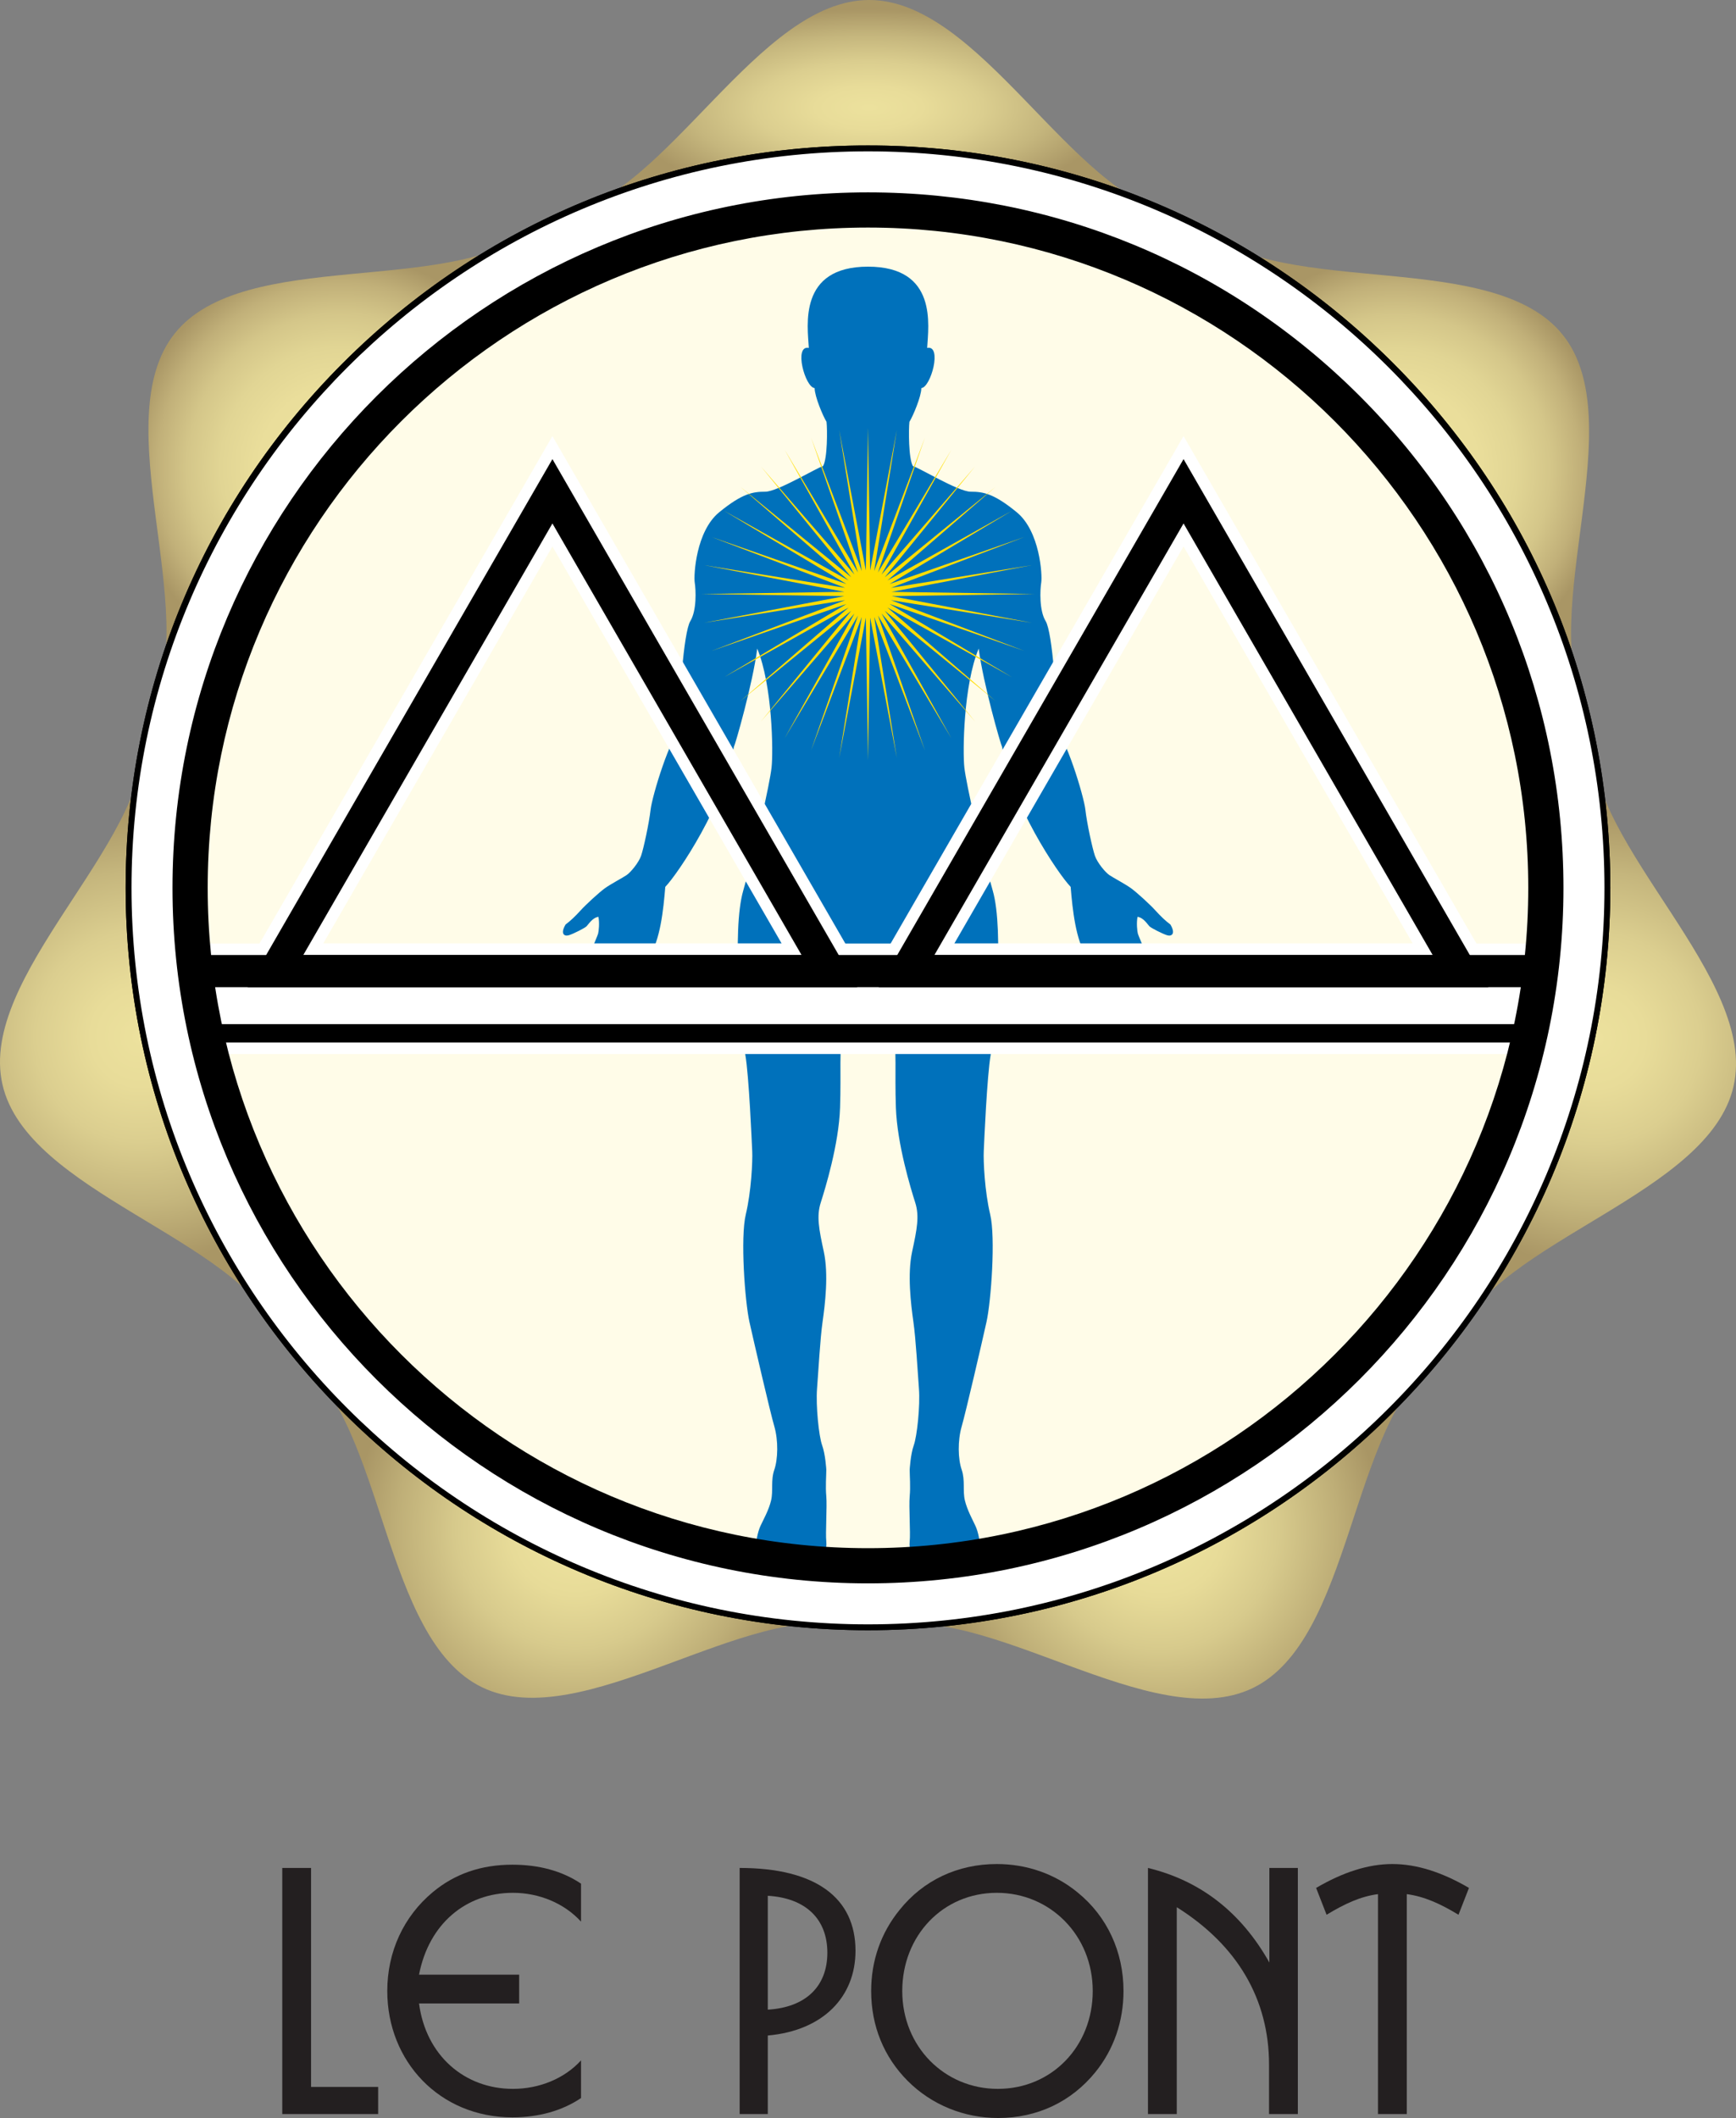
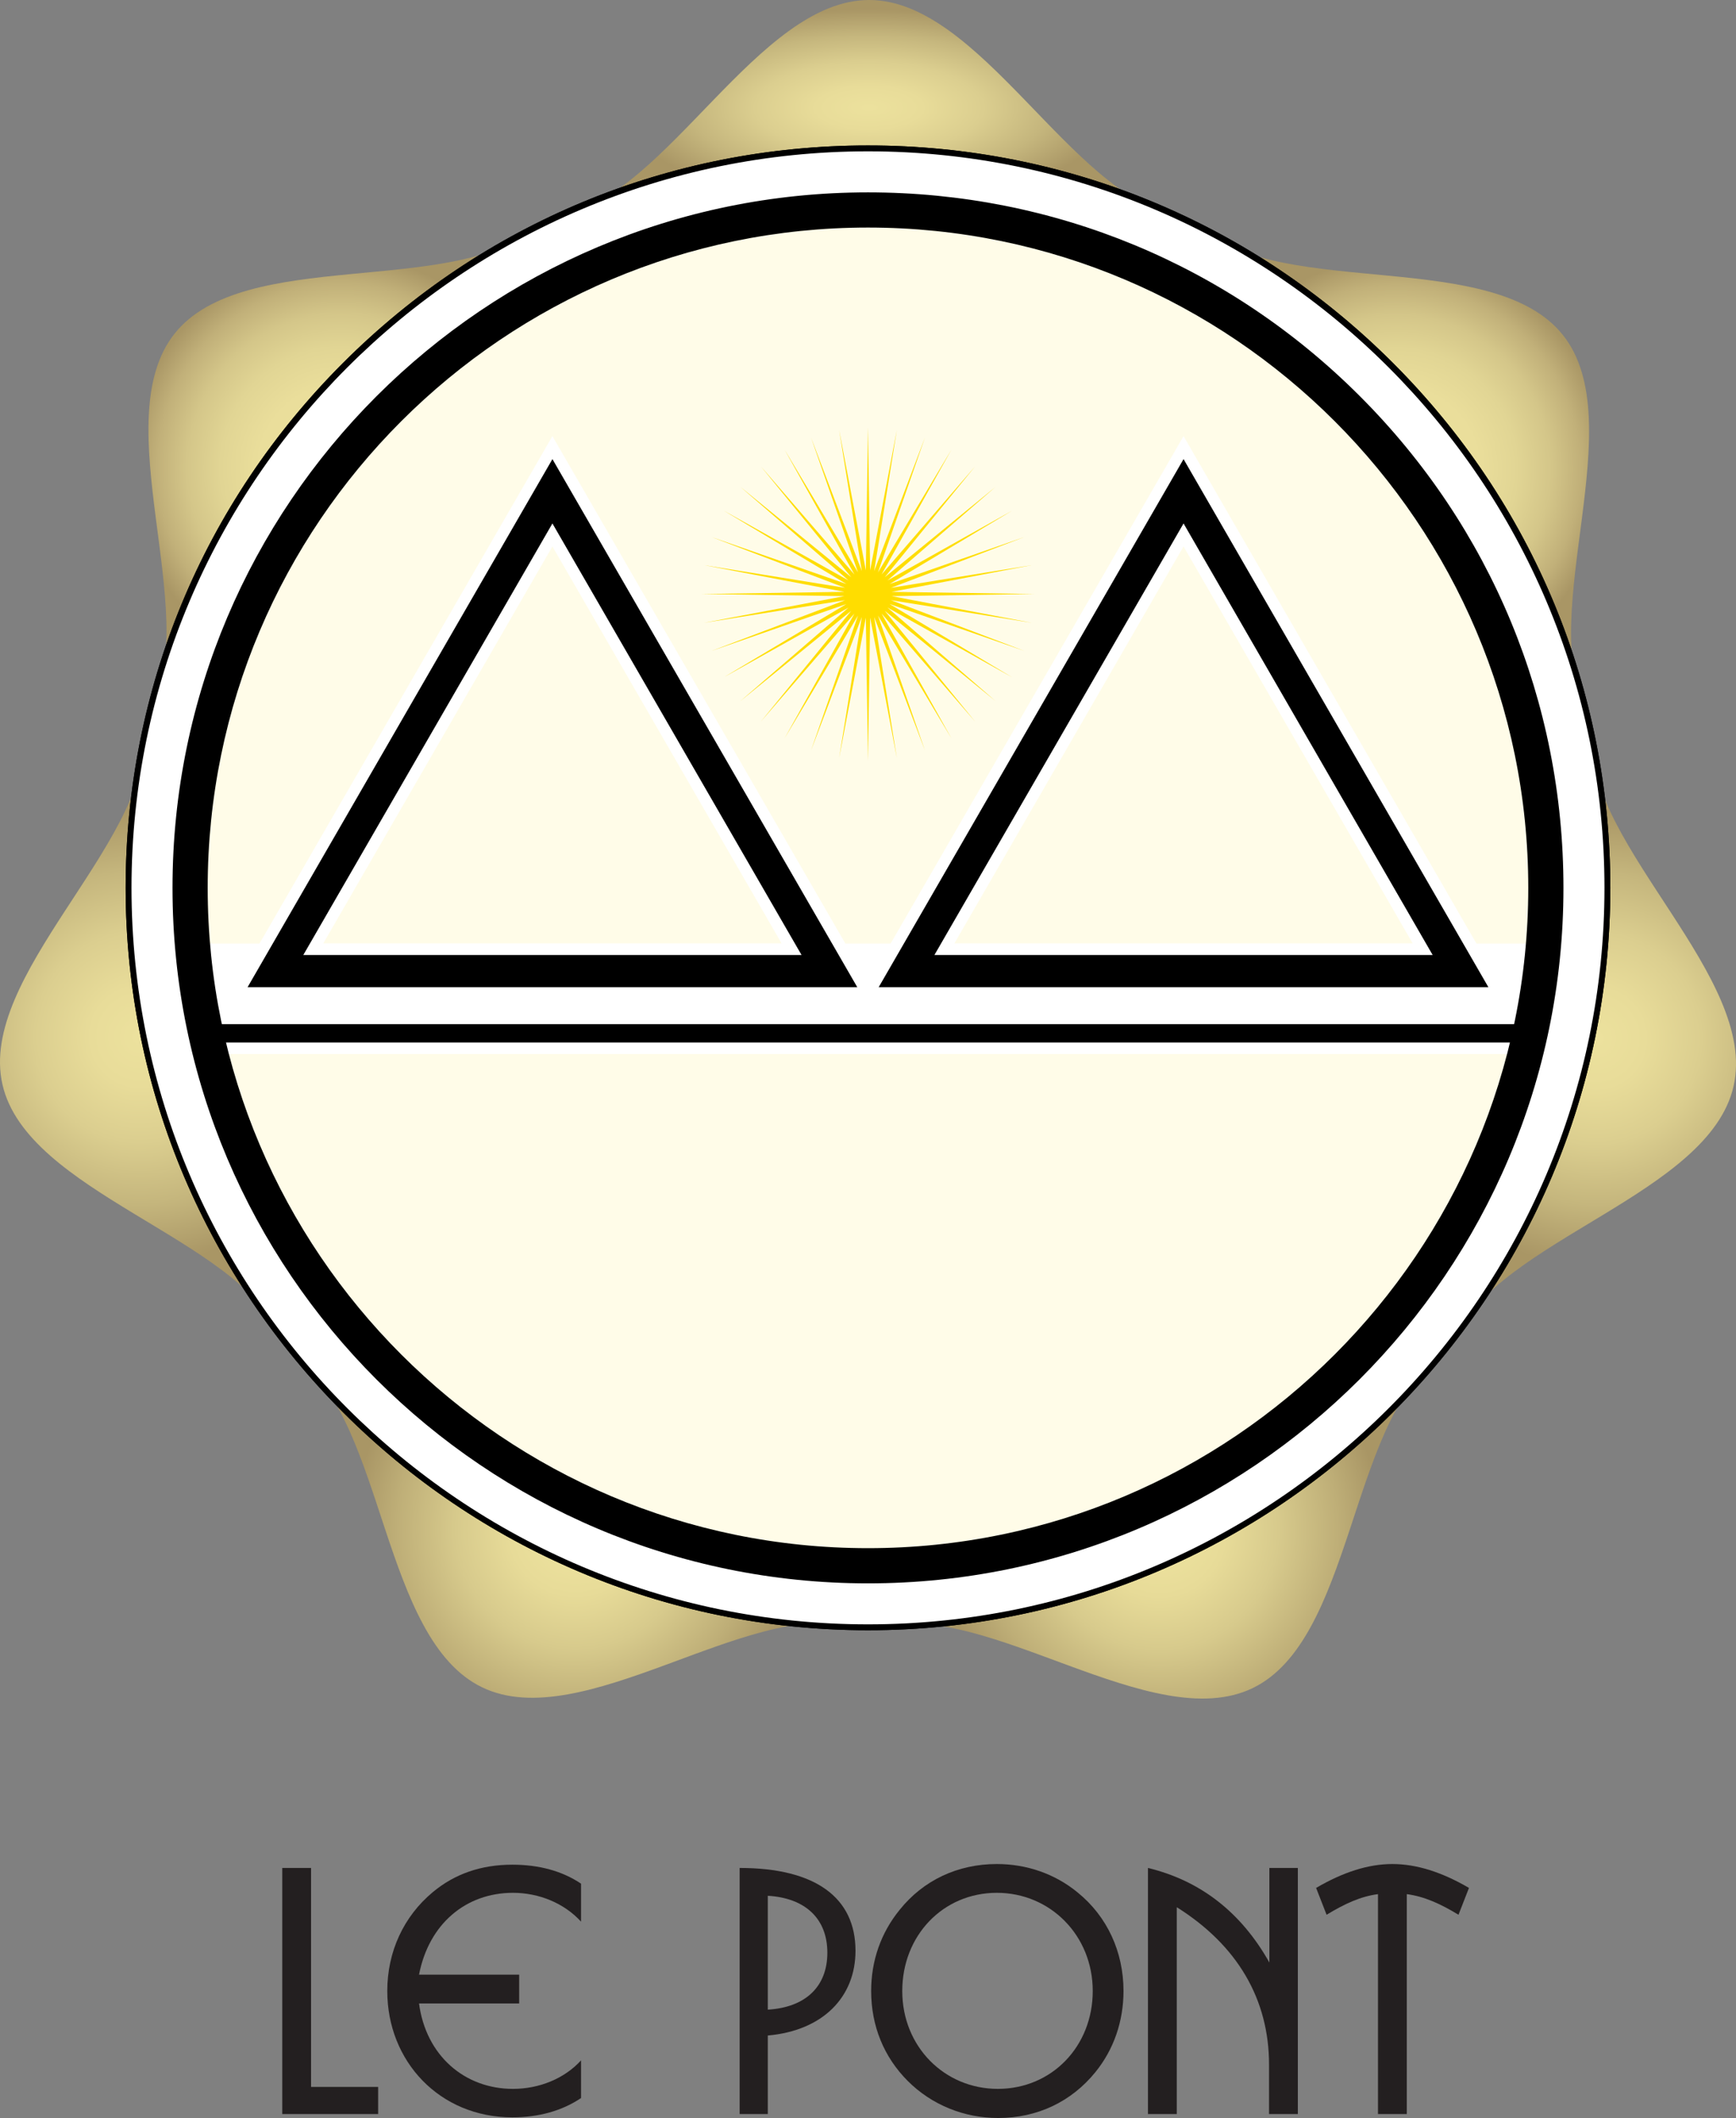
<svg xmlns="http://www.w3.org/2000/svg" version="1.1" id="Calque_1" x="0px" y="0px" viewBox="0 0 500 610" style="enable-background:new 0 0 500 610;" xml:space="preserve">
  <rect x="0" y="0" width="500" height="610" fill="#808080" stroke="none" />
  <style type="text/css">
	.st0{fill:url(#SVGID_1_);}
	.st1{fill:url(#SVGID_2_);}
	.st2{fill:url(#SVGID_3_);}
	.st3{fill:url(#SVGID_4_);}
	.st4{fill:url(#SVGID_5_);}
	.st5{fill:url(#SVGID_6_);}
	.st6{fill:url(#SVGID_7_);}
	.st7{fill:#FFFFFF;}
	.st8{fill:#FFFCE8;}
	.st9{fill:#0071BB;}
	.st10{fill:#FFDD00;}
	.st11{fill:#231F20;}
</style>
  <g>
    <radialGradient id="SVGID_1_" cx="250.32" cy="30.987" r="72.75" gradientTransform="matrix(1 0 0 0.4 0 18.592)" gradientUnits="userSpaceOnUse">
      <stop offset="0" style="stop-color:#ECE19D" />
      <stop offset="0.009" style="stop-color:#ECE19D" />
      <stop offset="0.01" style="stop-color:#ECE19D" />
      <stop offset="0.212" style="stop-color:#E8DC99" />
      <stop offset="0.452" style="stop-color:#DBCE8F" />
      <stop offset="0.711" style="stop-color:#C5B67D" />
      <stop offset="0.971" style="stop-color:#A99665" />
    </radialGradient>
    <path class="st0" d="M162.051,61.974C192.286,56.003,218.348,0,250.332,0c31.969,0,58.036,56.003,88.256,61.974H162.051z" />
    <radialGradient id="SVGID_2_" cx="98.274" cy="134.699" r="62.627" gradientUnits="userSpaceOnUse">
      <stop offset="0.119" style="stop-color:#ECE19D" />
      <stop offset="0.378" style="stop-color:#EADE9B" />
      <stop offset="0.555" style="stop-color:#E1D594" />
      <stop offset="0.709" style="stop-color:#D4C689" />
      <stop offset="0.848" style="stop-color:#C1B079" />
      <stop offset="0.971" style="stop-color:#A99665" />
    </radialGradient>
    <path class="st1" d="M43.723,203.708c14.162-27.348-13.362-82.638,6.59-107.649c19.929-25,79.96-10.465,103.477-30.368   L43.723,203.708z" />
    <radialGradient id="SVGID_3_" cx="40.379" cy="298.549" r="67.215" gradientUnits="userSpaceOnUse">
      <stop offset="0" style="stop-color:#ECE19D" />
      <stop offset="0.009" style="stop-color:#ECE19D" />
      <stop offset="0.01" style="stop-color:#ECE19D" />
      <stop offset="0.212" style="stop-color:#E8DC99" />
      <stop offset="0.452" style="stop-color:#DBCE8F" />
      <stop offset="0.711" style="stop-color:#C5B67D" />
      <stop offset="0.971" style="stop-color:#A99665" />
    </radialGradient>
    <path class="st2" d="M80.757,384.603c-12.546-28.127-72.945-41.084-80.049-72.254c-7.112-31.181,41.661-69.049,40.759-99.853   L80.757,384.603z" />
    <radialGradient id="SVGID_4_" cx="165.757" cy="440.401" r="65.899" gradientUnits="userSpaceOnUse">
      <stop offset="0.119" style="stop-color:#ECE19D" />
      <stop offset="0.291" style="stop-color:#E7DB98" />
      <stop offset="0.522" style="stop-color:#D7CA8C" />
      <stop offset="0.786" style="stop-color:#BEAE77" />
      <stop offset="0.971" style="stop-color:#A99665" />
    </radialGradient>
    <path class="st3" d="M245.294,468.428c-29.828-7.718-77.609,31.424-106.426,17.54c-28.803-13.87-28-75.629-52.648-94.14   L245.294,468.428z" />
    <radialGradient id="SVGID_5_" cx="333.877" cy="440.63" r="65.894" gradientUnits="userSpaceOnUse">
      <stop offset="0.119" style="stop-color:#ECE19D" />
      <stop offset="0.291" style="stop-color:#E7DB98" />
      <stop offset="0.522" style="stop-color:#D7CA8C" />
      <stop offset="0.786" style="stop-color:#BEAE77" />
      <stop offset="0.971" style="stop-color:#A99665" />
    </radialGradient>
    <path class="st4" d="M413.405,392.057c-24.636,18.519-23.834,80.266-52.638,94.144c-28.82,13.874-76.602-25.258-106.419-17.526   L413.405,392.057z" />
    <radialGradient id="SVGID_6_" cx="459.614" cy="299.078" r="67.218" gradientUnits="userSpaceOnUse">
      <stop offset="0" style="stop-color:#ECE19D" />
      <stop offset="0.009" style="stop-color:#ECE19D" />
      <stop offset="0.01" style="stop-color:#ECE19D" />
      <stop offset="0.212" style="stop-color:#E8DC99" />
      <stop offset="0.452" style="stop-color:#DBCE8F" />
      <stop offset="0.711" style="stop-color:#C5B67D" />
      <stop offset="0.971" style="stop-color:#A99665" />
    </radialGradient>
    <path class="st5" d="M458.512,213.023c-0.882,30.802,47.894,68.665,40.779,99.836c-7.102,31.182-67.491,44.135-80.062,72.274   L458.512,213.023z" />
    <radialGradient id="SVGID_7_" cx="402.175" cy="135.133" r="62.626" gradientUnits="userSpaceOnUse">
      <stop offset="0.119" style="stop-color:#ECE19D" />
      <stop offset="0.378" style="stop-color:#EADE9B" />
      <stop offset="0.555" style="stop-color:#E1D594" />
      <stop offset="0.709" style="stop-color:#D4C689" />
      <stop offset="0.848" style="stop-color:#C1B079" />
      <stop offset="0.971" style="stop-color:#A99665" />
    </radialGradient>
    <path class="st6" d="M346.661,66.125c23.518,19.883,83.56,5.358,103.477,30.358c19.94,25.001-7.565,80.296,6.601,107.659   L346.661,66.125z" />
  </g>
  <g>
    <path class="st7" d="M462.96,255.711c0,117.598-95.347,212.963-212.963,212.963c-117.619,0-212.966-95.365-212.966-212.963   c0-117.622,95.347-212.97,212.966-212.97C367.612,42.741,462.96,138.089,462.96,255.711z" />
    <path d="M249.997,469.519c-117.896,0-213.81-95.914-213.81-213.807c0-57.113,22.24-110.807,62.623-151.191   c40.383-40.383,94.076-62.624,151.187-62.624c57.11,0,110.802,22.24,151.185,62.624c40.383,40.384,62.623,94.078,62.623,151.191   C463.805,373.604,367.891,469.519,249.997,469.519z M249.997,43.585c-116.964,0-212.122,95.16-212.122,212.126   c0,116.962,95.157,212.118,212.122,212.118c116.962,0,212.119-95.155,212.119-212.118   C462.115,138.745,366.959,43.585,249.997,43.585z" />
  </g>
  <g>
    <path class="st7" d="M462.96,255.711c0,117.598-95.347,212.963-212.963,212.963c-117.619,0-212.966-95.365-212.966-212.963   c0-117.622,95.347-212.97,212.966-212.97C367.612,42.741,462.96,138.089,462.96,255.711z" />
    <path d="M249.997,469.519c-117.896,0-213.81-95.914-213.81-213.807c0-57.113,22.24-110.807,62.623-151.191   c40.383-40.383,94.076-62.624,151.187-62.624c57.11,0,110.802,22.24,151.185,62.624c40.383,40.384,62.623,94.078,62.623,151.191   C463.805,373.604,367.891,469.519,249.997,469.519z M249.997,43.585c-116.964,0-212.122,95.16-212.122,212.126   c0,116.962,95.157,212.118,212.122,212.118c116.962,0,212.119-95.155,212.119-212.118   C462.115,138.745,366.959,43.585,249.997,43.585z" />
  </g>
  <path class="st8" d="M445.236,255.711c0,107.818-87.398,195.242-195.239,195.242c-107.841,0-195.246-87.424-195.246-195.242  c0-107.842,87.406-195.241,195.246-195.241C357.838,60.471,445.236,147.869,445.236,255.711z" />
-   <path class="st9" d="M249.997,275.727c0,0,1.406-0.102,1.95,1.391c0.949,2.694,4.44,16.866,5.298,20.511  c1.113,4.841,0.428,10.747,0.786,21.354c0.363,10.589,4.336,23.498,5.573,27.378c1.237,3.885,0.522,7.592-0.895,14.131  c-1.406,6.535-0.342,15.184,0.357,20.139c0.711,4.942,1.243,14.488,1.611,19.351c0.369,4.887-0.532,13.608-1.493,16.277  c-0.95,2.654-1.176,7.026-1.176,7.026c0,1.849,0.266,4.773,0,7.679c-0.271,2.912,0.266,10.603,0,12.99  c-0.271,2.366,0.788,4.376,1.846,5.69c1.078,1.33,2.52,1.722,4.509,0.793c3.176,0,5.833,0.136,8.477-0.655  c2.653-0.781,5.301-0.266,5.435-2.92c0.122-2.648-0.532-5.704-1.335-7.401c-0.792-1.734-2.362-4.522-3.032-7.312  c-0.675-2.762,0.117-5.818-0.925-8.865c-1.063-3.042-1.192-8.354,0-12.456c1.18-4.09,5.823-24.11,7.141-30.067  c1.33-5.955,2.659-24.392,1.064-31.012c-1.58-6.631-1.983-15.359-1.85-18.145c0.122-2.776,0.93-21.59,1.994-27.816  c1.054-6.233,3.957-35.641,0.593-47.301c-3.38-11.663-7.628-30.736-8.165-35.374c-0.526-4.642-0.259-23.721,4.116-34.315  c1.33,10.204,6.36,27.693,6.76,28.364c2.382,16.018,16.023,36.421,19.733,40.261c0.543,6.63,1.469,15.368,4.643,20.148  c0.799,4.101,1.457,7.893,1.902,9.228c0.44,1.324,2.035,2.209,1.855-0.087c-0.189-2.305-0.444-6.1-0.709-6.892  c-0.262-0.797,0.889-1.155,1.237,0.092c0.357,1.226,2.209,8.819,2.659,10.322c0.428,1.509,3.083,1.601,2.463-1.057  c-0.614-2.649-2.035-8.211-2.381-9.54c-0.353-1.325,1.053-1.672,1.584-0.266c0.537,1.422,3.456,8.22,4.687,10.338  c1.234,2.127,4.147,2.127,3.013-0.88c-1.167-3-3.984-8.302-4.437-9.621c-0.43-1.339,0.797-1.769,1.675-0.183  c0.896,1.589,3.897,6.973,4.867,8.486c0.981,1.499,3.089,0.7,2.025-2.392c-1.044-3.088-5.552-13.518-5.732-14.233  c-0.178-0.685-0.444-3.062-0.086-4.837c1.769,0.256,2.914,2.239,3.446,2.755c0.521,0.501,3.628,2.082,5.024,2.542  c1.418,0.434,2.567-0.461,0.978-3.095c-1.32-0.97-2.736-2.304-4.244-3.967c-1.493-1.681-5.383-5.23-7.065-6.457  c-1.687-1.227-5.112-3.012-6.267-3.804c-1.156-0.787-3.446-3.517-4.152-5.562c-0.699-2.03-2.294-9.249-2.74-13.221  c-0.434-3.987-5.736-21.38-9.09-24.029c1.227-6.298-0.44-27.214-2.341-30.291c-1.898-3.094-1.638-9.034-1.284-11.177  c0.333-2.136-0.385-14.724-7.031-20.189c-6.65-5.471-9.753-5.942-13.307-5.942c-3.573,0-15.199-7.127-16.627-7.361  c-1.273-2.167-1.252-10.649-1.001-12.77c1.042-1.667,3.43-7.321,3.43-9.709c2.741-0.184,6.094-12.459,1.678-11.579  c0.352-6.345,3.087-23.395-17.044-23.395c-20.14,0-17.398,17.05-17.04,23.395c-4.429-0.879-1.07,11.395,1.672,11.579  c0,2.388,2.387,8.042,3.423,9.709c0.257,2.121,0.288,10.603-1.005,12.77c-1.403,0.235-13.056,7.361-16.619,7.361  c-3.56,0-6.64,0.471-13.313,5.942c-6.656,5.465-7.346,18.053-7.024,20.189c0.35,2.143,0.616,8.083-1.281,11.177  c-1.894,3.077-3.567,23.993-2.347,30.291c-3.358,2.649-8.651,20.042-9.082,24.029c-0.461,3.973-2.032,11.191-2.733,13.221  c-0.718,2.045-3.009,4.775-4.16,5.562c-1.149,0.792-4.581,2.577-6.274,3.804c-1.69,1.226-5.561,4.776-7.063,6.457  c-1.504,1.662-2.925,2.997-4.239,3.967c-1.582,2.634-0.459,3.529,0.957,3.095c1.429-0.461,4.506-2.041,5.044-2.542  c0.536-0.516,1.684-2.499,3.442-2.755c0.359,1.775,0.091,4.152-0.086,4.837c-0.166,0.715-4.673,11.146-5.744,14.233  c-1.058,3.093,1.071,3.891,2.04,2.392c0.972-1.513,3.96-6.897,4.847-8.486c0.898-1.585,2.127-1.155,1.68,0.183  c-0.437,1.319-3.257,6.622-4.406,9.621c-1.149,3.007,1.76,3.007,3,0.88c1.226-2.117,4.143-8.916,4.682-10.338  c0.525-1.406,1.928-1.058,1.582,0.266c-0.352,1.329-1.76,6.891-2.375,9.54c-0.623,2.659,2.022,2.567,2.476,1.057  c0.437-1.502,2.286-9.095,2.646-10.322c0.358-1.247,1.491-0.889,1.233-0.092c-0.265,0.792-0.524,4.586-0.708,6.892  c-0.167,2.296,1.427,1.411,1.859,0.087c0.431-1.335,1.097-5.127,1.897-9.228c3.178-4.781,4.103-13.518,4.637-20.148  c3.72-3.84,17.365-24.243,19.739-40.261c0.406-0.671,5.436-18.16,6.747-28.364c4.371,10.593,4.647,29.673,4.118,34.315  c-0.524,4.638-4.763,23.712-8.148,35.374c-3.373,11.66-0.461,41.068,0.598,47.301c1.068,6.227,1.85,25.04,1.988,27.816  c0.134,2.786-0.27,11.514-1.85,18.145c-1.601,6.62-0.271,25.057,1.054,31.012c1.331,5.956,5.968,25.977,7.164,30.067  c1.179,4.102,1.041,9.413,0,12.456c-1.076,3.046-0.275,6.102-0.938,8.865c-0.658,2.79-2.253,5.578-3.046,7.312  c-0.789,1.697-1.458,4.753-1.324,7.401c0.132,2.654,2.788,2.139,5.43,2.92c2.65,0.791,5.308,0.655,8.483,0.655  c1.989,0.929,3.439,0.537,4.504-0.793c1.054-1.314,2.111-3.325,1.857-5.69c-0.269-2.387,0.254-10.078,0-12.99  c-0.269-2.906,0-5.83,0-7.679c0,0-0.236-4.372-1.197-7.026c-0.96-2.669-1.841-11.39-1.473-16.277  c0.387-4.863,0.892-14.409,1.606-19.351c0.703-4.954,1.761-13.604,0.345-20.139c-1.415-6.538-2.127-10.246-0.88-14.131  c1.238-3.881,5.223-16.789,5.562-27.378c0.351-10.607-0.33-16.513,0.793-21.354c0.85-3.645,4.352-17.817,5.309-20.511  C248.588,275.625,249.997,275.727,249.997,275.727z" />
  <g>
    <rect x="56.26" y="271.743" class="st7" width="387.474" height="15.883" />
    <rect x="56.26" y="294.962" width="387.474" height="5.294" />
    <path class="st7" d="M252.641,287.625H65.578l93.531-162.016L252.641,287.625z M93.086,271.743h132.047l-66.023-114.366   L93.086,271.743z" />
    <path class="st7" d="M434.412,287.625H247.349l93.536-162.016L434.412,287.625z M274.857,271.743h132.047l-66.02-114.366   L274.857,271.743z" />
  </g>
  <g>
-     <rect x="56.26" y="275.052" width="387.474" height="9.265" />
    <rect x="56.26" y="291.653" class="st7" width="387.474" height="11.912" />
    <rect x="56.26" y="294.962" width="387.474" height="5.294" />
    <path d="M246.91,284.316H71.309l87.801-152.089L246.91,284.316z M87.355,275.052h143.508l-71.754-124.293L87.355,275.052z" />
    <path d="M428.682,284.316H253.08l87.805-152.089L428.682,284.316z M269.127,275.052h143.508l-71.75-124.293L269.127,275.052z" />
  </g>
  <rect x="60.406" y="286.321" class="st7" width="379.19" height="6.87" />
  <path d="M249.997,456.02c-110.453,0-200.313-89.857-200.313-200.308c0-110.45,89.86-200.308,200.313-200.308  c53.51,0,103.814,20.834,141.643,58.664c37.83,37.83,58.663,88.133,58.663,141.644C450.303,366.162,360.446,456.02,249.997,456.02z   M249.997,65.537c-104.865,0-190.179,85.312-190.179,190.174c0,104.863,85.314,190.175,190.179,190.175  c104.862,0,190.173-85.313,190.173-190.175C440.17,150.849,354.858,65.537,249.997,65.537z" />
  <polygon class="st10" points="297.925,171.074 256.803,171.692 297.204,179.379 256.6,172.854 295.038,187.475 256.201,173.949   291.494,195.06 255.605,174.978 286.702,201.891 254.825,175.906 280.811,207.782 253.898,176.685 273.981,212.574 252.869,177.281   266.398,216.117 251.774,177.681 258.302,218.284 250.613,177.884 249.997,219.005 249.379,177.884 241.694,218.285   248.218,177.681 233.596,216.118 247.125,177.282 226.01,212.573 246.1,176.688 219.177,207.777 245.176,175.911 213.287,201.882   244.399,174.986 208.499,195.048 243.804,173.957 204.96,187.464 243.405,172.861 202.798,179.372 243.201,171.695 202.08,171.074   243.201,170.457 202.8,162.772 243.404,169.296 204.965,154.678 243.803,168.201 208.507,147.095 244.398,167.174 213.298,140.265   245.176,166.248 219.188,134.374 246.101,165.471 226.018,129.582 247.127,164.877 233.601,126.039 248.219,164.479   241.696,123.874 249.38,164.276 249.997,123.154 250.613,164.276 258.302,123.875 251.773,164.479 266.397,126.042 252.868,164.878   273.979,129.585 253.898,165.474 280.807,134.375 254.826,166.254 286.697,140.262 255.606,167.182 291.489,147.089 256.202,168.21   295.035,154.671 256.601,169.303 297.203,162.767 256.803,170.46 " />
  <g>
    <g>
      <path class="st11" d="M81.297,537.985h8.296v63.063h19.321v7.821H81.297V537.985z" />
      <path class="st11" d="M167.346,604.255c-5.468,3.674-12.161,5.556-19.796,5.556c-20.925,0-36.007-16.117-36.007-36.388    c0-11.307,4.715-21.484,13.105-28.467c6.314-5.272,13.949-7.912,22.903-7.912c7.636,0,14.328,1.788,19.796,5.463v10.938    c-4.808-5.284-12.066-8.3-19.607-8.3c-13.573,0-24.225,8.957-27.052,23.573h28.841v8.289h-28.841    c1.978,14.987,13.1,24.603,27.052,24.603c7.541,0,14.799-2.924,19.607-8.202V604.255z" />
      <path class="st11" d="M213.034,608.869v-70.884c21.869,0,33.366,8.581,33.366,23.852c0,13.284-9.33,22.993-25.26,24.408v22.625    H213.034z M221.14,578.795c11.028-0.657,17.154-6.781,17.154-16.396c0-9.615-6.126-15.745-17.154-16.402V578.795z" />
      <path class="st11" d="M259.115,550.05c6.784-8.484,16.683-13.195,27.996-13.195c8.58,0,16.78,2.829,23.282,8.202    c8.482,6.882,13.196,17.059,13.196,28.366c0,8.768-2.827,16.881-8.108,23.384C308.6,605.284,298.798,610,287.484,610    c-9.8,0-19.135-3.769-26.017-10.65c-6.878-6.882-10.556-15.839-10.556-25.927C250.911,564.66,253.74,556.648,259.115,550.05z     M287.392,601.611c15.552,0,27.337-12.254,27.337-28.188c0-16.023-12.255-28.277-27.618-28.277    c-15.553,0-27.244,12.355-27.244,28.277C259.867,589.451,272.028,601.611,287.392,601.611z" />
      <path class="st11" d="M330.634,537.985c15.173,3.676,26.865,12.823,34.969,27.235v-27.235h8.201v70.884h-8.298v-14.235    c0-18.852-9.14-34.407-26.574-45.342v59.577h-8.297V537.985z" />
      <path class="st11" d="M396.886,545.524c-5,0.663-9.523,2.733-14.806,5.941l-3.015-7.728c7.73-4.526,14.991-6.882,21.964-6.882    c6.978,0,14.331,2.356,22.061,6.882l-3.018,7.728c-5.281-3.208-9.899-5.278-14.893-5.941v63.345h-8.293V545.524z" />
    </g>
  </g>
</svg>